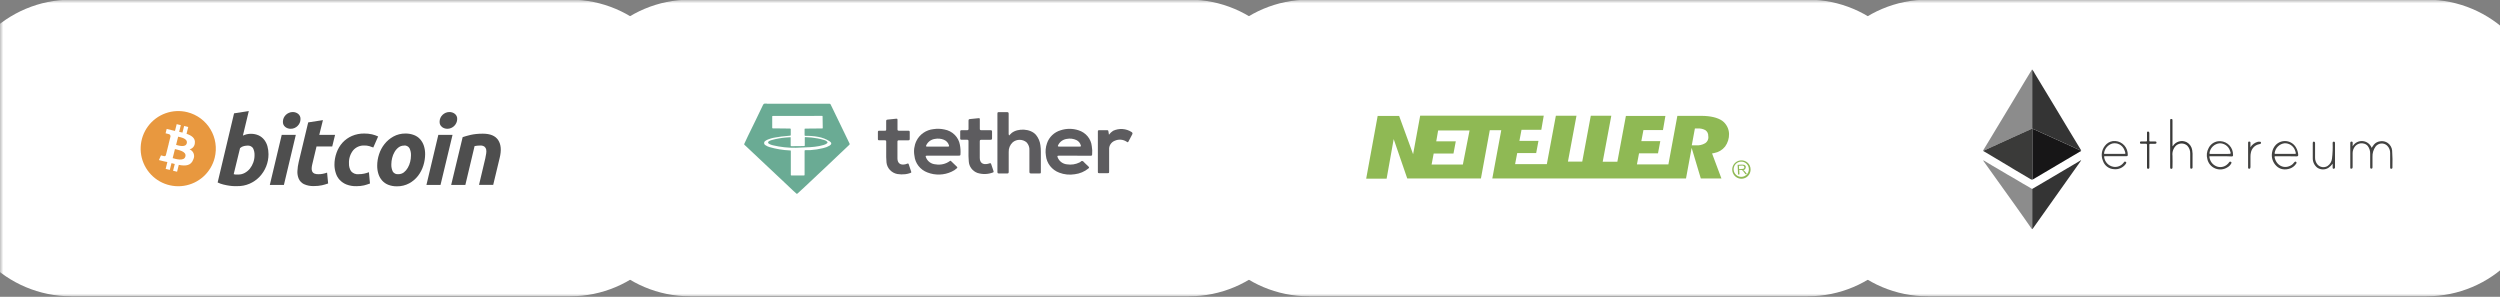
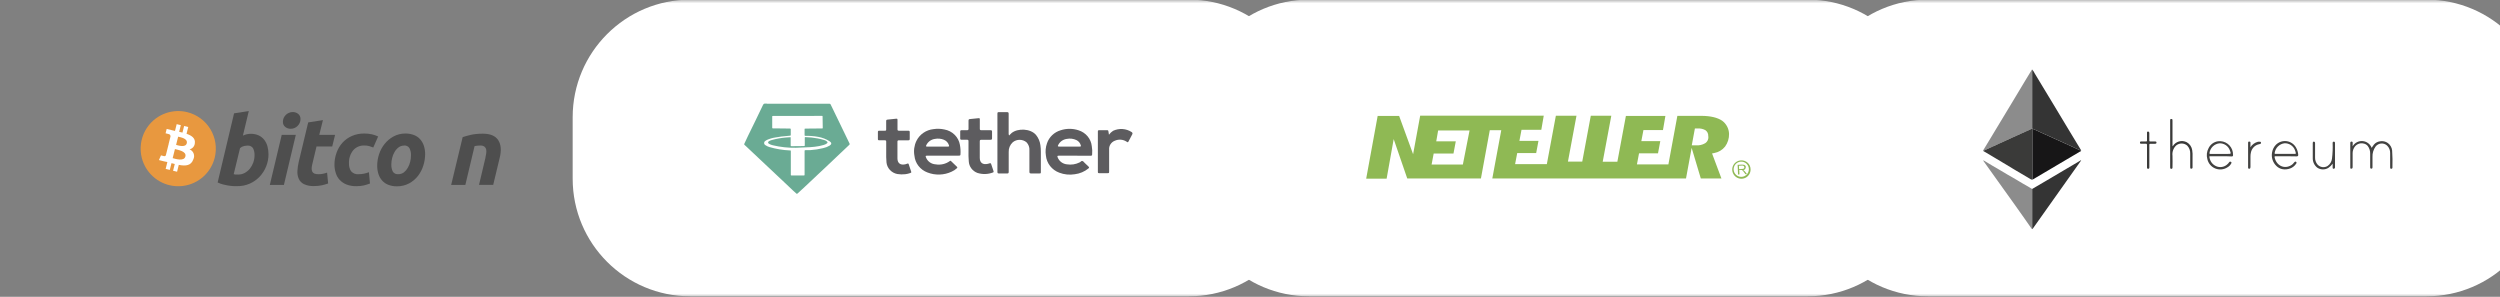
<svg xmlns="http://www.w3.org/2000/svg" width="379" height="45" viewBox="0 0 379 45" fill="none">
  <rect x="0" y="0" width="379" height="45" fill="#808080" stroke="none" />
  <g clip-path="url(#clip0_8281_16695)">
    <mask id="mask0_8281_16695" style="mask-type:luminance" maskUnits="userSpaceOnUse" x="0" y="0" width="473" height="45">
      <path d="M473 0H0V45H473V0Z" fill="white" />
    </mask>
    <g mask="url(#mask0_8281_16695)">
      <path d="M367.849 -0.055H292.275C282.429 -0.055 274.447 7.927 274.447 17.773V27.091C274.447 36.937 282.429 44.919 292.275 44.919H367.849C377.695 44.919 385.676 36.937 385.676 27.091V17.773C385.676 7.927 377.695 -0.055 367.849 -0.055Z" fill="white" />
      <path d="M300.684 22.9C300.617 22.9 300.609 22.863 300.646 22.8C301.291 21.765 301.903 20.706 302.539 19.668C303.431 18.177 304.335 16.695 305.232 15.208C305.851 14.182 306.463 13.152 307.082 12.126C307.384 11.628 307.685 11.13 307.991 10.635C308.012 10.602 308.02 10.547 308.075 10.539C308.075 10.594 308.075 10.652 308.075 10.707V19.333C308.075 19.387 308.075 19.446 308.075 19.5L305.001 20.89L300.814 22.804C300.755 22.825 300.688 22.825 300.684 22.9Z" fill="#8C8C8C" />
      <path d="M308.08 19.496C308.08 19.441 308.08 19.383 308.08 19.328V10.707C308.08 10.652 308.08 10.594 308.08 10.539C308.23 10.72 308.357 10.918 308.461 11.13L311.413 16.012L313.549 19.563L315.437 22.683C315.464 22.732 315.487 22.782 315.509 22.833C315.294 22.77 315.088 22.683 314.893 22.574C314.085 22.213 313.285 21.841 312.477 21.472C311.388 20.978 310.299 20.48 309.206 19.99C308.838 19.827 308.482 19.642 308.101 19.504L308.08 19.496Z" fill="#343434" />
      <path d="M300.686 22.904C300.686 22.829 300.757 22.825 300.803 22.804L304.99 20.89L308.064 19.5C308.064 19.5 308.064 19.546 308.064 19.567V27.251C307.874 27.195 307.697 27.104 307.54 26.983C306.879 26.598 306.217 26.204 305.56 25.814L303.533 24.596L301.741 23.524C301.385 23.331 301.046 23.105 300.686 22.904Z" fill="#3A3A39" />
      <path d="M308.093 27.246V19.575C308.093 19.575 308.093 19.529 308.093 19.508C308.474 19.646 308.83 19.83 309.198 19.994C310.291 20.483 311.38 20.982 312.469 21.476L314.885 22.577C315.08 22.686 315.286 22.773 315.5 22.837C315.5 22.946 315.375 22.95 315.308 22.992C314.106 23.708 312.9 24.415 311.694 25.127L308.151 27.221C308.133 27.233 308.114 27.241 308.093 27.246Z" fill="#171617" />
      <path d="M308.121 34.73C308.045 34.73 308.045 34.73 308.004 34.688L306.906 33.113L305.424 31.02L303.184 27.892L300.96 24.78C300.856 24.63 300.747 24.483 300.634 24.328C300.785 24.328 300.877 24.416 300.981 24.475C301.35 24.684 301.706 24.914 302.07 25.132C302.434 25.35 302.908 25.605 303.326 25.865C303.649 26.07 303.984 26.25 304.31 26.451C304.729 26.706 305.148 26.92 305.567 27.175C305.889 27.381 306.224 27.561 306.551 27.762C306.969 28.017 307.388 28.239 307.807 28.486C307.901 28.561 308.007 28.619 308.121 28.658C308.121 28.658 308.121 28.691 308.121 28.708V34.604C308.087 34.65 308.071 34.7 308.121 34.73Z" fill="#8C8C8C" />
      <path d="M308.122 34.728C308.072 34.699 308.089 34.649 308.089 34.607V28.69C308.089 28.69 308.089 28.657 308.089 28.64L309.839 27.614L312.804 25.864L315.094 24.515L315.471 24.289L315.504 24.318C313.042 27.788 310.582 31.258 308.122 34.728Z" fill="#343434" />
      <path d="M356.655 22.188C356.806 21.925 357.029 21.71 357.297 21.568C357.566 21.427 357.869 21.364 358.171 21.388C358.474 21.411 358.763 21.52 359.007 21.702C359.25 21.884 359.436 22.131 359.544 22.415C359.666 22.255 359.754 22.075 359.884 21.925C360.111 21.654 360.43 21.477 360.78 21.426C360.99 21.383 361.208 21.383 361.418 21.428C361.629 21.473 361.828 21.561 362.002 21.686C362.181 21.819 362.331 21.987 362.442 22.18C362.553 22.373 362.623 22.587 362.647 22.808C362.707 23.668 362.722 24.53 362.693 25.392C362.697 25.418 362.694 25.445 362.685 25.471C362.677 25.496 362.662 25.519 362.643 25.538C362.624 25.557 362.601 25.572 362.576 25.581C362.55 25.589 362.523 25.592 362.496 25.588C362.367 25.588 362.346 25.496 362.346 25.392C362.346 24.676 362.346 23.955 362.346 23.239C362.357 23.02 362.32 22.801 362.239 22.597C362.157 22.393 362.032 22.209 361.873 22.059C361.753 21.95 361.613 21.868 361.46 21.816C361.308 21.764 361.146 21.743 360.985 21.756C360.825 21.768 360.668 21.814 360.525 21.889C360.383 21.964 360.257 22.067 360.156 22.193C359.814 22.657 359.643 23.225 359.67 23.8V25.333C359.67 25.429 359.67 25.517 359.561 25.559C359.452 25.601 359.318 25.559 359.318 25.371V23.352C359.345 22.911 359.213 22.474 358.946 22.121C358.791 21.935 358.576 21.809 358.338 21.765C358.097 21.703 357.843 21.712 357.607 21.791C357.371 21.87 357.163 22.015 357.007 22.209C356.783 22.495 356.661 22.847 356.659 23.21C356.659 23.905 356.659 24.605 356.659 25.304C356.659 25.492 356.596 25.572 356.462 25.576C356.328 25.58 356.312 25.543 356.303 25.446C356.301 25.413 356.301 25.379 356.303 25.346C356.303 24.123 356.303 22.9 356.303 21.677C356.303 21.506 356.408 21.439 356.546 21.472C356.684 21.506 356.668 21.594 356.668 21.686C356.668 21.778 356.655 21.992 356.655 22.188Z" fill="#424241" />
-       <path d="M320.725 23.683C320.185 23.683 319.649 23.683 319.109 23.683C318.991 23.683 318.97 23.709 318.991 23.822C319.037 24.178 319.194 24.511 319.44 24.772C319.686 25.034 320.008 25.211 320.361 25.279C320.655 25.336 320.96 25.308 321.239 25.199C321.518 25.09 321.761 24.905 321.939 24.663C322.019 24.563 322.082 24.429 322.245 24.521C322.408 24.613 322.358 24.705 322.245 24.877C322.043 25.149 321.773 25.363 321.462 25.498C321.151 25.634 320.81 25.685 320.474 25.647C320.097 25.63 319.734 25.497 319.434 25.268C319.135 25.038 318.913 24.722 318.799 24.362C318.641 23.992 318.586 23.587 318.641 23.188C318.695 22.79 318.857 22.414 319.109 22.101C319.251 21.909 319.431 21.747 319.636 21.625C319.842 21.503 320.069 21.423 320.306 21.389C320.828 21.328 321.354 21.472 321.771 21.792C322.189 22.112 322.465 22.581 322.542 23.101C322.56 23.216 322.57 23.332 322.572 23.449C322.572 23.642 322.534 23.679 322.333 23.679L320.725 23.683ZM320.587 23.328C321.081 23.328 321.575 23.328 322.065 23.328C322.207 23.328 322.224 23.281 322.195 23.16C322.157 22.996 322.102 22.836 322.031 22.683C321.889 22.341 321.63 22.06 321.3 21.891C320.971 21.722 320.592 21.674 320.231 21.757C319.901 21.854 319.606 22.045 319.383 22.307C319.16 22.569 319.018 22.89 318.975 23.231C318.975 23.353 319.037 23.323 319.096 23.323L320.587 23.328Z" fill="#424241" />
      <path d="M336.681 23.688C336.149 23.688 335.613 23.688 335.081 23.688C334.956 23.688 334.926 23.688 334.956 23.838C334.993 24.134 335.106 24.416 335.286 24.655C335.465 24.893 335.703 25.081 335.977 25.199C336.237 25.312 336.523 25.352 336.804 25.315C337.085 25.278 337.351 25.166 337.573 24.99C337.724 24.872 337.855 24.73 337.962 24.571C337.975 24.553 337.991 24.538 338.01 24.526C338.029 24.515 338.05 24.507 338.072 24.503C338.093 24.5 338.116 24.501 338.137 24.506C338.159 24.511 338.179 24.52 338.197 24.533C338.218 24.541 338.237 24.553 338.253 24.57C338.269 24.586 338.28 24.605 338.287 24.627C338.294 24.648 338.296 24.671 338.293 24.693C338.289 24.716 338.281 24.737 338.268 24.755C338.138 25.017 337.931 25.232 337.673 25.371C337.402 25.546 337.091 25.653 336.769 25.682C336.447 25.711 336.123 25.662 335.824 25.538C335.526 25.415 335.261 25.221 335.054 24.973C334.846 24.725 334.702 24.43 334.633 24.115C334.477 23.552 334.547 22.951 334.83 22.44C334.967 22.166 335.169 21.929 335.417 21.75C335.666 21.572 335.955 21.456 336.258 21.414C336.775 21.349 337.298 21.488 337.715 21.8C338.133 22.113 338.413 22.574 338.498 23.089C338.519 23.227 338.53 23.367 338.532 23.508C338.532 23.675 338.46 23.721 338.31 23.717C337.77 23.683 337.225 23.688 336.681 23.688ZM336.555 23.332H337.715C338.243 23.332 338.247 23.332 338.054 22.817C337.942 22.488 337.726 22.204 337.439 22.008C337.153 21.812 336.81 21.714 336.463 21.728C336.085 21.768 335.732 21.934 335.459 22.199C335.187 22.464 335.011 22.813 334.96 23.189C334.96 23.306 334.96 23.336 335.077 23.332H336.555Z" fill="#424241" />
      <path d="M346.574 23.686C346.047 23.686 345.519 23.686 344.991 23.686C344.849 23.686 344.803 23.715 344.832 23.858C345.084 25.089 346.298 25.721 347.387 25.022C347.536 24.928 347.665 24.804 347.763 24.658C347.794 24.619 347.829 24.584 347.868 24.553C347.883 24.536 347.901 24.522 347.922 24.513C347.943 24.504 347.965 24.499 347.987 24.499C348.01 24.499 348.032 24.504 348.053 24.513C348.074 24.522 348.092 24.536 348.107 24.553C348.138 24.586 348.155 24.629 348.155 24.674C348.155 24.72 348.138 24.763 348.107 24.796C347.891 25.142 347.565 25.404 347.181 25.541C346.802 25.684 346.39 25.719 345.992 25.642C345.661 25.573 345.357 25.41 345.117 25.173C344.836 24.91 344.628 24.579 344.511 24.213C344.394 23.846 344.374 23.456 344.451 23.079C344.525 22.661 344.72 22.273 345.012 21.965C345.223 21.749 345.481 21.586 345.766 21.488C346.052 21.39 346.356 21.36 346.655 21.401C346.953 21.441 347.238 21.551 347.487 21.722C347.736 21.893 347.941 22.119 348.086 22.384C348.265 22.702 348.375 23.055 348.408 23.418C348.433 23.636 348.362 23.707 348.132 23.707L346.574 23.686ZM346.419 23.33C346.913 23.33 347.408 23.33 347.897 23.33C348.036 23.33 348.061 23.288 348.036 23.167C348.005 23.013 347.959 22.863 347.897 22.719C347.771 22.415 347.555 22.157 347.278 21.978C347.001 21.799 346.677 21.709 346.348 21.718C345.968 21.761 345.612 21.93 345.339 22.198C345.065 22.465 344.888 22.817 344.836 23.196C344.836 23.305 344.836 23.33 344.958 23.326L346.419 23.33Z" fill="#424241" />
      <path d="M329.382 22.183C329.591 21.824 329.93 21.56 330.328 21.445C330.727 21.33 331.155 21.374 331.522 21.567C331.74 21.692 331.927 21.864 332.069 22.072C332.21 22.279 332.303 22.516 332.339 22.765C332.391 23.103 332.408 23.445 332.389 23.787C332.389 24.277 332.389 24.762 332.389 25.252V25.386C332.39 25.413 332.386 25.44 332.376 25.465C332.365 25.491 332.35 25.513 332.33 25.531C332.309 25.549 332.286 25.562 332.26 25.57C332.234 25.578 332.206 25.579 332.179 25.575C332.054 25.575 332.037 25.479 332.037 25.378C332.037 24.674 332.037 23.975 332.037 23.284C332.047 23.059 332.011 22.835 331.931 22.625C331.851 22.414 331.729 22.223 331.572 22.061C331.338 21.864 331.041 21.756 330.735 21.756C330.428 21.756 330.132 21.864 329.897 22.061C329.691 22.259 329.535 22.502 329.439 22.771C329.344 23.04 329.313 23.328 329.349 23.611C329.378 24.201 329.349 24.788 329.349 25.378C329.349 25.504 329.311 25.6 329.16 25.596C329.01 25.591 328.997 25.491 328.997 25.378V18.259C328.997 18.067 329.056 18.004 329.215 18.042C329.374 18.079 329.349 18.172 329.349 18.276V21.994C329.344 22.059 329.355 22.124 329.382 22.183Z" fill="#3A3A39" />
      <path d="M353.628 24.815C353.446 25.066 353.223 25.284 352.967 25.46C352.712 25.613 352.419 25.69 352.123 25.682C351.826 25.674 351.537 25.581 351.292 25.414C351.077 25.244 350.904 25.028 350.787 24.781C350.669 24.534 350.61 24.264 350.613 23.99C350.613 23.22 350.613 22.453 350.613 21.683C350.613 21.57 350.639 21.473 350.768 21.473C350.898 21.473 350.965 21.553 350.965 21.695C350.965 22.424 350.965 23.153 350.965 23.886C350.956 24.255 351.076 24.616 351.304 24.907C351.491 25.134 351.755 25.285 352.045 25.33C352.336 25.375 352.633 25.311 352.879 25.15C353.057 25.025 353.207 24.864 353.319 24.677C353.431 24.49 353.502 24.282 353.528 24.066C353.626 23.281 353.66 22.49 353.628 21.7C353.628 21.624 353.628 21.549 353.708 21.499C353.738 21.479 353.773 21.469 353.808 21.469C353.844 21.469 353.879 21.479 353.909 21.499C353.993 21.553 353.988 21.649 353.988 21.741V25.364C353.992 25.411 353.979 25.458 353.951 25.497C353.924 25.536 353.884 25.565 353.838 25.577C353.813 25.588 353.787 25.591 353.761 25.588C353.735 25.585 353.71 25.576 353.689 25.56C353.667 25.544 353.651 25.523 353.64 25.499C353.63 25.475 353.625 25.448 353.628 25.422C353.628 25.23 353.628 25.02 353.628 24.815Z" fill="#424241" />
      <path d="M325.485 23.647C325.485 23.099 325.485 22.546 325.485 21.997C325.485 21.817 325.435 21.784 325.271 21.792C325.108 21.8 324.823 21.792 324.597 21.792C324.492 21.792 324.425 21.754 324.421 21.641C324.417 21.528 324.455 21.445 324.585 21.445C324.836 21.445 325.087 21.445 325.342 21.445C325.451 21.445 325.489 21.415 325.485 21.302C325.485 20.938 325.485 20.573 325.485 20.209C325.485 20.1 325.439 19.941 325.64 19.945C325.774 19.945 325.837 20.029 325.837 20.218C325.837 20.569 325.837 20.925 325.837 21.277C325.837 21.403 325.837 21.453 326 21.445C326.222 21.445 326.448 21.445 326.674 21.445C326.9 21.445 326.925 21.499 326.921 21.641C326.917 21.784 326.795 21.8 326.682 21.8C326.456 21.8 326.234 21.8 326.008 21.8C325.862 21.8 325.841 21.846 325.841 21.976C325.841 23.073 325.841 24.175 325.841 25.272V25.389C325.841 25.511 325.774 25.598 325.648 25.594C325.522 25.59 325.485 25.494 325.485 25.381C325.485 24.803 325.485 24.225 325.485 23.647Z" fill="#3A3A39" />
      <path d="M341.159 22.329C341.417 21.914 341.824 21.614 342.298 21.492C342.413 21.475 342.53 21.475 342.645 21.492C342.733 21.492 342.767 21.572 342.775 21.643C342.78 21.682 342.771 21.722 342.748 21.754C342.726 21.787 342.692 21.81 342.654 21.819C342.524 21.86 342.386 21.877 342.26 21.923C342.005 22.017 341.777 22.175 341.599 22.38C341.421 22.586 341.299 22.834 341.242 23.1C341.191 23.305 341.168 23.517 341.171 23.728V25.311C341.176 25.372 341.166 25.434 341.142 25.491C341.123 25.526 341.093 25.554 341.057 25.57C341.021 25.587 340.98 25.592 340.941 25.583C340.861 25.583 340.824 25.512 340.811 25.437C340.809 25.403 340.809 25.369 340.811 25.336V21.697C340.811 21.5 340.853 21.45 341.004 21.463C341.154 21.475 341.171 21.555 341.171 21.668C341.159 21.873 341.159 22.078 341.159 22.329Z" fill="#424241" />
      <path d="M180.219 -0.055H104.645C94.799 -0.055 86.817 7.927 86.817 17.773V27.091C86.817 36.937 94.799 44.919 104.645 44.919H180.219C190.065 44.919 198.046 36.937 198.046 27.091V17.773C198.046 7.927 190.065 -0.055 180.219 -0.055Z" fill="white" />
      <path d="M152.978 20.539C153.101 20.407 153.23 20.282 153.365 20.163C154.296 19.413 156.224 19.469 157.063 20.46C157.425 20.907 157.653 21.441 157.724 22.006C157.774 22.345 157.797 22.688 157.793 23.03C157.793 24.028 157.793 25.026 157.793 26.032C157.793 26.295 157.793 26.295 157.515 26.295C157.129 26.295 156.715 26.295 156.313 26.295C156.108 26.295 156.058 26.224 156.058 26.04C156.058 24.951 156.058 23.867 156.058 22.779C156.074 22.559 156.043 22.338 155.967 22.13C155.891 21.922 155.772 21.732 155.618 21.57C155.327 21.329 154.957 21.197 154.574 21.197C154.192 21.197 153.822 21.329 153.531 21.57C153.326 21.759 153.165 21.989 153.06 22.243C152.955 22.498 152.907 22.771 152.92 23.045C152.92 24.046 152.92 25.047 152.92 26.047C152.92 26.239 152.866 26.306 152.665 26.299C152.279 26.299 151.865 26.299 151.463 26.299C151.255 26.299 151.204 26.227 151.208 26.043C151.208 25.668 151.208 25.293 151.208 24.899V17.33C151.208 17 151.208 17 151.541 17C151.873 17 152.29 17 152.661 17C152.847 17 152.912 17.053 152.912 17.24C152.912 18.268 152.912 19.3 152.912 20.328C152.947 20.392 152.924 20.463 152.978 20.539Z" fill="#5D5C5F" />
      <path d="M162.898 23.602H160.536C160.289 23.602 160.258 23.643 160.347 23.872C160.459 24.156 160.65 24.405 160.899 24.589C161.148 24.773 161.446 24.886 161.758 24.915C162.403 25.017 163.064 24.917 163.647 24.63L163.698 24.604C163.833 24.551 163.926 24.36 164.084 24.405C164.243 24.45 164.316 24.581 164.424 24.683C164.625 24.874 164.811 25.058 165.027 25.261C165.151 25.373 165.116 25.441 165.008 25.535C164.418 26.019 163.695 26.325 162.929 26.416C162.142 26.545 161.333 26.464 160.591 26.18C160.035 25.975 159.55 25.622 159.19 25.163C158.831 24.703 158.612 24.154 158.558 23.579C158.457 22.962 158.512 22.329 158.72 21.737C158.874 21.268 159.143 20.841 159.504 20.495C159.865 20.149 160.306 19.892 160.792 19.748C161.669 19.459 162.62 19.459 163.497 19.748C164.038 19.915 164.518 20.232 164.877 20.66C165.235 21.088 165.457 21.608 165.514 22.157C165.588 22.571 165.606 22.992 165.568 23.411C165.568 23.583 165.475 23.617 165.317 23.613C164.498 23.602 163.698 23.602 162.898 23.602ZM162.125 22.221C162.65 22.221 163.172 22.221 163.698 22.221C163.856 22.221 163.895 22.172 163.848 22.03C163.803 21.86 163.721 21.702 163.607 21.565C163.494 21.429 163.352 21.317 163.191 21.238C162.735 21.02 162.217 20.957 161.719 21.058C161.449 21.096 161.192 21.197 160.97 21.351C160.748 21.506 160.567 21.71 160.444 21.947C160.32 22.18 160.343 22.221 160.61 22.221H162.125Z" fill="#5D5C5F" />
      <path d="M142.929 23.602H140.548C140.316 23.602 140.293 23.628 140.37 23.842C140.48 24.142 140.678 24.403 140.94 24.594C141.202 24.785 141.516 24.897 141.843 24.915C142.218 24.979 142.604 24.968 142.975 24.881C143.346 24.795 143.694 24.635 143.999 24.412C144.01 24.4 144.023 24.391 144.037 24.384C144.052 24.378 144.068 24.374 144.084 24.374C144.1 24.374 144.116 24.378 144.131 24.384C144.146 24.391 144.159 24.4 144.169 24.412C144.471 24.705 144.772 24.998 145.077 25.287C145.166 25.369 145.128 25.429 145.077 25.493C144.837 25.719 144.557 25.902 144.25 26.033C143.684 26.297 143.067 26.443 142.438 26.462C141.81 26.482 141.185 26.374 140.602 26.146C140.062 25.945 139.591 25.602 139.242 25.154C138.892 24.706 138.68 24.172 138.628 23.613C138.486 22.85 138.591 22.064 138.929 21.362C139.167 20.873 139.53 20.451 139.985 20.139C140.439 19.826 140.968 19.632 141.522 19.575C142.068 19.491 142.625 19.509 143.164 19.628C143.756 19.733 144.3 20.013 144.722 20.43C145.143 20.846 145.423 21.378 145.522 21.954C145.612 22.436 145.64 22.926 145.607 23.414C145.607 23.579 145.506 23.594 145.375 23.594L142.929 23.602ZM142.117 22.221H143.69C143.895 22.221 143.918 22.187 143.852 21.996C143.794 21.813 143.695 21.644 143.561 21.503C143.427 21.363 143.263 21.253 143.079 21.181C142.653 21.011 142.183 20.968 141.731 21.058C141.444 21.098 141.173 21.209 140.943 21.379C140.713 21.55 140.532 21.775 140.417 22.033C140.351 22.18 140.382 22.225 140.544 22.221H142.117Z" fill="#5D5C5F" />
      <path d="M134.349 23.005C134.349 22.431 134.349 21.954 134.349 21.478C134.349 21.32 134.295 21.264 134.132 21.268C133.85 21.268 133.568 21.268 133.286 21.268C133.143 21.268 133.085 21.215 133.089 21.076C133.089 20.72 133.089 20.363 133.089 20.011C133.089 19.857 133.155 19.812 133.302 19.816C133.53 19.816 133.761 19.816 133.989 19.816C134.376 19.816 134.345 19.842 134.345 19.482C134.345 19.121 134.345 18.731 134.345 18.356C134.345 18.206 134.395 18.146 134.558 18.131C134.983 18.097 135.404 18.056 135.825 17.999C135.999 17.977 136.065 17.999 136.061 18.191C136.061 18.66 136.061 19.133 136.061 19.602C136.061 19.774 136.123 19.819 136.289 19.816C136.753 19.816 137.22 19.816 137.684 19.816C137.85 19.816 137.92 19.861 137.916 20.033C137.916 20.375 137.916 20.72 137.916 21.061C137.916 21.223 137.854 21.275 137.696 21.271C137.224 21.271 136.753 21.271 136.277 21.271C136.103 21.271 136.049 21.331 136.053 21.493C136.053 22.333 136.053 23.17 136.053 24.011C136.053 24.742 136.505 25.076 137.243 24.908C137.359 24.881 137.471 24.845 137.58 24.799C137.676 24.758 137.723 24.799 137.753 24.874C137.881 25.249 138.009 25.647 138.14 26.033C138.182 26.157 138.109 26.191 138.016 26.225C137.767 26.315 137.507 26.377 137.243 26.409C136.84 26.458 136.431 26.449 136.03 26.382C135.599 26.298 135.207 26.082 134.912 25.765C134.616 25.448 134.434 25.047 134.391 24.622C134.349 24.084 134.335 23.545 134.349 23.005Z" fill="#5D5C5F" />
      <path d="M146.824 22.86C146.824 22.308 146.824 21.851 146.824 21.396C146.824 21.239 146.766 21.183 146.608 21.186C146.334 21.186 146.055 21.186 145.781 21.186C145.63 21.186 145.565 21.134 145.568 20.984C145.568 20.636 145.568 20.287 145.568 19.937C145.568 19.787 145.638 19.734 145.785 19.738C146.059 19.738 146.338 19.738 146.612 19.738C146.778 19.738 146.828 19.678 146.828 19.524C146.828 19.111 146.828 18.698 146.828 18.286C146.828 18.128 146.882 18.061 147.052 18.049C147.481 18.015 147.914 17.97 148.343 17.918C148.498 17.899 148.544 17.948 148.54 18.087C148.54 18.563 148.54 19.04 148.54 19.516C148.54 19.681 148.591 19.742 148.764 19.738C149.228 19.738 149.696 19.738 150.16 19.738C150.337 19.738 150.403 19.798 150.395 19.971C150.395 20.301 150.395 20.631 150.395 20.961C150.395 21.141 150.326 21.19 150.152 21.19C149.7 21.19 149.247 21.19 148.795 21.19C148.606 21.19 148.529 21.235 148.533 21.434C148.533 22.267 148.533 23.1 148.533 23.929C148.533 24.68 148.992 25.014 149.765 24.834L149.897 24.796C150.202 24.699 150.202 24.699 150.302 24.991C150.403 25.284 150.507 25.622 150.616 25.933C150.646 26.027 150.658 26.106 150.534 26.147C149.777 26.437 148.938 26.459 148.165 26.211C147.799 26.073 147.482 25.835 147.252 25.526C147.022 25.217 146.888 24.85 146.867 24.47C146.823 23.934 146.809 23.397 146.824 22.86Z" fill="#5D5C5F" />
      <path d="M168.117 20.423C168.287 20.19 168.501 19.989 168.747 19.83C169.19 19.622 169.681 19.529 170.173 19.561C170.664 19.593 171.138 19.75 171.548 20.014C171.581 20.032 171.61 20.055 171.633 20.084C171.656 20.113 171.672 20.147 171.681 20.182C171.689 20.218 171.69 20.255 171.682 20.291C171.675 20.326 171.659 20.36 171.637 20.39C171.452 20.712 171.289 21.046 171.119 21.373C170.996 21.613 170.992 21.613 170.772 21.466C170.52 21.302 170.229 21.203 169.927 21.177C169.625 21.151 169.321 21.201 169.044 21.32C168.764 21.42 168.524 21.606 168.362 21.85C168.199 22.093 168.123 22.382 168.144 22.671C168.144 23.763 168.144 24.855 168.144 25.947C168.144 26.255 168.144 26.255 167.835 26.255H166.752C166.436 26.255 166.436 26.255 166.436 25.958V21.121C166.436 20.746 166.436 20.333 166.436 19.939C166.436 19.793 166.482 19.733 166.64 19.737C167.027 19.737 167.44 19.737 167.838 19.737C167.958 19.737 168.016 19.778 168.032 19.898C168.047 20.018 168.082 20.206 168.117 20.423Z" fill="#5D5C5F" />
      <path d="M116.257 15.728H125.102C125.323 15.728 125.547 15.728 125.767 15.728C125.86 15.728 125.895 15.781 125.929 15.845L126.382 16.779L127.236 18.543C127.753 19.608 128.267 20.678 128.781 21.74C128.805 21.775 128.814 21.818 128.807 21.859C128.8 21.901 128.777 21.939 128.743 21.965L127.525 23.12L127.429 23.207L125.531 25.008L124.09 26.363C123.394 27.015 122.703 27.672 122.007 28.321C121.644 28.659 121.284 29.008 120.909 29.334C120.84 29.395 120.794 29.406 120.72 29.334C120.566 29.184 120.399 29.049 120.241 28.903C119.773 28.46 119.317 28.025 118.854 27.59L116.755 25.616L115.275 24.224L113.092 22.167L112.867 21.965C112.842 21.945 112.824 21.917 112.818 21.886C112.813 21.855 112.819 21.823 112.837 21.796C113.01 21.394 113.223 21.004 113.393 20.61C114.166 19.053 114.912 17.496 115.661 15.934C115.747 15.758 115.839 15.679 116.048 15.709C116.124 15.715 116.2 15.715 116.276 15.709C116.272 15.711 116.268 15.714 116.264 15.717C116.261 15.72 116.258 15.724 116.257 15.728ZM120.886 17.578H117.2C117.103 17.578 117.068 17.578 117.068 17.698C117.068 17.818 117.068 17.897 117.068 17.995C117.068 18.194 117.068 18.37 117.068 18.587C117.068 18.85 117.068 19.109 117.068 19.372C117.068 19.436 117.099 19.458 117.161 19.462C117.223 19.466 117.37 19.462 117.478 19.462L119.777 19.488H119.773C119.847 19.488 119.878 19.522 119.878 19.589V20.468C119.878 20.531 119.854 20.565 119.785 20.569C119.65 20.569 119.518 20.595 119.398 20.606C118.772 20.649 118.149 20.728 117.532 20.843C117.091 20.909 116.662 21.035 116.257 21.218C116.182 21.254 116.112 21.298 116.048 21.349C115.986 21.381 115.933 21.429 115.897 21.487C115.861 21.546 115.841 21.613 115.841 21.681C115.841 21.75 115.861 21.817 115.897 21.875C115.933 21.934 115.986 21.982 116.048 22.014C116.229 22.139 116.43 22.234 116.643 22.295C117.648 22.587 118.687 22.758 119.735 22.805C119.889 22.805 119.889 22.805 119.889 22.963V23.852C119.889 24.738 119.889 25.623 119.889 26.509C119.889 26.573 119.916 26.599 119.978 26.599C120.167 26.599 120.365 26.599 120.546 26.599H121.791C121.976 26.599 121.976 26.599 121.976 26.423C121.976 25.263 121.976 24.1 121.976 22.94C121.976 22.783 121.976 22.779 122.135 22.764L122.865 22.756C123.517 22.715 124.164 22.614 124.797 22.456C125.138 22.383 125.464 22.256 125.763 22.081C126.107 21.863 126.103 21.631 125.763 21.413C125.235 21.08 124.644 20.853 124.024 20.745C123.395 20.631 122.755 20.582 122.115 20.599C122.011 20.599 121.976 20.569 121.976 20.464C121.976 20.19 121.976 19.912 121.976 19.638C121.976 19.499 121.976 19.496 122.123 19.496L124.577 19.473C124.728 19.473 124.731 19.473 124.728 19.323L124.704 17.724C124.704 17.567 124.704 17.567 124.542 17.567L120.886 17.578Z" fill="#6AAB94" />
      <path d="M120.656 22.403C119.484 22.423 118.315 22.297 117.178 22.027C116.967 21.984 116.766 21.907 116.582 21.799C116.389 21.678 116.389 21.517 116.582 21.401C116.72 21.322 116.868 21.263 117.023 21.224C117.708 21.034 118.411 20.908 119.121 20.849C119.318 20.849 119.508 20.819 119.72 20.808C119.933 20.797 119.867 20.808 119.867 20.947V22.027C119.867 22.159 119.867 22.163 120.01 22.163L121.884 22.144C121.985 22.144 122.008 22.102 122.004 22.016C122.004 21.641 122.004 21.296 122.004 20.936C122.004 20.785 122.004 20.782 122.167 20.793C122.456 20.816 122.746 20.816 123.036 20.849C123.68 20.914 124.315 21.04 124.934 21.224C125.096 21.267 125.245 21.345 125.37 21.453C125.478 21.555 125.478 21.634 125.37 21.731C125.219 21.848 125.044 21.932 124.856 21.979C124.416 22.112 123.963 22.202 123.504 22.249C123.053 22.301 122.601 22.331 122.147 22.339C121.544 22.38 120.965 22.403 120.656 22.403Z" fill="#6AAB94" />
      <path d="M274.033 -0.055H198.458C188.612 -0.055 180.631 7.927 180.631 17.773V27.091C180.631 36.937 188.612 44.919 198.458 44.919H274.033C283.878 44.919 291.86 36.937 291.86 27.091V17.773C291.86 7.927 283.878 -0.055 274.033 -0.055Z" fill="white" />
      <path d="M261.084 18.305C260.388 17.831 259.315 17.564 257.923 17.564H254.288L252.93 24.919H248.159L248.478 23.246H251.353L251.701 21.395H248.826L249.144 19.722H252.105L252.475 17.572H246.486L245.191 24.523H242.97L244.273 17.546H241.164L239.869 24.497H237.7L238.995 17.546H235.868L234.502 24.878H229.69L230.009 23.205H232.885L233.232 21.355H230.342L230.66 19.682H233.662L234.032 17.531H215.3L214.227 23.379L212.11 17.579H208.853L207.113 27.091H210.211L211.284 21.084L213.339 27.058H224.509L225.852 19.737H227.592L226.234 27.058H255.599L256.454 22.413L257.842 27.058H260.969L259.548 23.264L259.866 23.201C260.519 23.088 261.108 22.739 261.521 22.221C261.929 21.662 262.142 20.984 262.124 20.292C262.112 19.904 262.013 19.523 261.833 19.179C261.652 18.834 261.396 18.536 261.084 18.305ZM221.77 24.945H217.029L217.347 23.272H220.349L220.697 21.421H217.736L218.021 19.778H222.784L221.77 24.945ZM258.493 21.717C258.074 21.963 257.589 22.074 257.105 22.035H256.472L256.946 19.474H257.39C257.785 19.454 258.177 19.541 258.526 19.726C258.671 19.822 258.788 19.954 258.866 20.109C258.943 20.265 258.98 20.437 258.97 20.611C259.012 20.822 258.988 21.04 258.903 21.238C258.818 21.435 258.675 21.602 258.493 21.717Z" fill="#8FB954" />
      <path d="M263.487 26.468L263.424 24.987L264.09 24.954C264.197 24.95 264.304 24.961 264.408 24.987C264.478 25.018 264.541 25.061 264.597 25.113C264.647 25.176 264.669 25.256 264.66 25.335C264.657 25.438 264.624 25.537 264.564 25.62C264.528 25.671 264.481 25.712 264.425 25.74C264.369 25.768 264.308 25.782 264.245 25.779C264.308 25.812 264.342 25.812 264.371 25.842L264.56 26.031L264.845 26.401H264.593L264.371 26.083C264.327 26.013 264.273 25.95 264.212 25.894L264.116 25.798C264.104 25.785 264.088 25.776 264.072 25.77C264.055 25.764 264.037 25.762 264.02 25.764H263.672L263.705 26.431L263.487 26.468ZM263.646 25.642L264.09 25.609C264.166 25.614 264.241 25.603 264.312 25.576C264.375 25.542 264.408 25.513 264.408 25.479C264.434 25.443 264.446 25.398 264.442 25.354C264.439 25.317 264.429 25.282 264.413 25.25C264.396 25.217 264.373 25.188 264.345 25.165C264.273 25.111 264.183 25.089 264.094 25.102L263.62 25.135L263.646 25.642Z" fill="#8FB954" />
      <path d="M263.932 24.315C263.657 24.328 263.392 24.422 263.17 24.585C262.949 24.749 262.781 24.974 262.687 25.233C262.594 25.492 262.579 25.773 262.645 26.04C262.712 26.307 262.855 26.549 263.059 26.734C263.262 26.92 263.516 27.041 263.789 27.082C264.061 27.123 264.339 27.082 264.588 26.965C264.837 26.848 265.046 26.66 265.188 26.424C265.33 26.188 265.399 25.915 265.386 25.64C265.381 25.457 265.339 25.276 265.263 25.109C265.186 24.942 265.077 24.792 264.941 24.669C264.805 24.545 264.646 24.45 264.472 24.389C264.299 24.328 264.115 24.303 263.932 24.315ZM262.821 25.737C262.8 25.431 262.901 25.129 263.103 24.898C263.304 24.667 263.589 24.525 263.895 24.504C264.2 24.483 264.502 24.584 264.733 24.786C264.964 24.987 265.106 25.272 265.127 25.578V25.703C265.115 25.998 264.991 26.278 264.779 26.484C264.568 26.69 264.285 26.807 263.99 26.811C263.695 26.816 263.409 26.707 263.192 26.507C262.974 26.307 262.842 26.031 262.821 25.737Z" fill="#8FB954" />
-       <path d="M86.402 -0.055H10.827C0.982 -0.055 -7 7.927 -7 17.773V27.091C-7 36.937 0.982 44.919 10.827 44.919H86.402C96.248 44.919 104.229 36.937 104.229 27.091V17.773C104.229 7.927 96.248 -0.055 86.402 -0.055Z" fill="white" />
      <path d="M32.55 23.915C32.276 25.009 31.685 25.997 30.851 26.754C30.016 27.512 28.976 28.005 27.861 28.171C26.746 28.337 25.608 28.169 24.588 27.688C23.569 27.207 22.715 26.434 22.135 25.468C21.555 24.502 21.274 23.385 21.329 22.259C21.383 21.134 21.77 20.049 22.441 19.143C23.112 18.238 24.036 17.551 25.097 17.171C26.157 16.79 27.307 16.733 28.401 17.006C29.127 17.187 29.81 17.509 30.412 17.955C31.013 18.4 31.521 18.959 31.906 19.601C32.292 20.243 32.547 20.954 32.657 21.694C32.767 22.434 32.731 23.189 32.55 23.915Z" fill="#E8983F" />
      <path d="M29.536 21.721C29.65 20.963 29.072 20.554 28.28 20.282L28.538 19.255L27.912 19.1L27.662 20.101L27.161 19.983L27.412 18.975L26.786 18.82L26.528 19.847L26.131 19.755L25.269 19.542L25.103 20.208C25.103 20.208 25.567 20.315 25.556 20.322C25.599 20.327 25.641 20.341 25.679 20.362C25.718 20.383 25.751 20.412 25.778 20.446C25.805 20.48 25.825 20.519 25.837 20.561C25.849 20.603 25.852 20.647 25.847 20.69L25.556 21.861L25.622 21.883H25.556L25.148 23.521C25.129 23.579 25.088 23.627 25.035 23.654C24.981 23.682 24.918 23.687 24.86 23.669L24.404 23.554L24.095 24.268L24.908 24.471L25.372 24.563L25.114 25.605L25.74 25.759L25.998 24.732C26.167 24.78 26.333 24.821 26.495 24.861L26.237 25.885L26.845 26.035L27.102 24.997C28.17 25.2 28.972 25.115 29.311 24.154C29.379 24.018 29.418 23.869 29.426 23.717C29.433 23.565 29.41 23.413 29.356 23.27C29.302 23.128 29.219 22.998 29.112 22.889C29.006 22.78 28.878 22.695 28.737 22.638C28.951 22.591 29.144 22.477 29.288 22.311C29.432 22.146 29.518 21.939 29.536 21.721ZM28.104 23.724C27.909 24.5 26.602 24.092 26.178 23.974L26.521 22.597C26.948 22.722 28.317 22.914 28.104 23.724ZM28.317 21.71C28.14 22.417 27.055 22.06 26.697 21.968L27.007 20.72C27.345 20.808 28.483 20.974 28.317 21.71Z" fill="white" />
      <path d="M38.024 20.285C38.436 20.277 38.844 20.36 39.22 20.528C39.547 20.683 39.833 20.911 40.056 21.195C40.281 21.486 40.448 21.818 40.545 22.174C40.652 22.569 40.705 22.976 40.704 23.385C40.707 24.661 40.216 25.89 39.334 26.812C38.907 27.252 38.398 27.605 37.836 27.85C37.245 28.105 36.606 28.23 35.962 28.218H35.506C35.259 28.211 35.013 28.189 34.77 28.152C34.49 28.112 34.195 28.056 33.882 27.979C33.576 27.907 33.278 27.801 32.995 27.662L35.484 17.182L37.718 16.836L36.824 20.558C37.01 20.476 37.202 20.408 37.398 20.355C37.603 20.307 37.813 20.284 38.024 20.285ZM36.15 26.459C36.482 26.458 36.808 26.374 37.1 26.216C37.404 26.052 37.671 25.829 37.888 25.561C38.108 25.28 38.281 24.965 38.399 24.629C38.525 24.282 38.588 23.916 38.587 23.547C38.605 23.172 38.527 22.799 38.359 22.465C38.265 22.328 38.136 22.22 37.986 22.151C37.835 22.082 37.669 22.056 37.505 22.074C37.327 22.081 37.151 22.105 36.978 22.144C36.76 22.193 36.558 22.299 36.393 22.45L35.428 26.407L35.579 26.437C35.624 26.446 35.67 26.454 35.716 26.459C35.773 26.463 35.831 26.463 35.889 26.459H36.15Z" fill="#4E4E4E" />
      <path d="M43.04 28.035H40.905L42.709 20.448H44.844L43.04 28.035ZM44.064 19.524C43.773 19.527 43.49 19.434 43.258 19.259C43.133 19.164 43.034 19.04 42.97 18.897C42.906 18.755 42.878 18.598 42.889 18.442C42.889 18.245 42.93 18.051 43.011 17.872C43.09 17.7 43.2 17.544 43.335 17.411C43.473 17.28 43.634 17.175 43.81 17.102C43.99 17.024 44.184 16.984 44.38 16.984C44.671 16.982 44.954 17.075 45.187 17.249C45.31 17.345 45.408 17.47 45.473 17.612C45.537 17.755 45.565 17.911 45.555 18.067C45.556 18.263 45.514 18.458 45.433 18.637C45.356 18.81 45.246 18.966 45.109 19.097C44.972 19.231 44.811 19.338 44.634 19.414C44.454 19.489 44.26 19.527 44.064 19.524Z" fill="#4E4E4E" />
      <path d="M46.722 18.557L48.957 18.211L48.401 20.445H50.797L50.367 22.205H47.985L47.352 24.859C47.297 25.061 47.262 25.268 47.249 25.478C47.235 25.646 47.259 25.816 47.319 25.975C47.379 26.117 47.489 26.232 47.628 26.299C47.83 26.384 48.049 26.422 48.268 26.409C48.491 26.412 48.713 26.392 48.931 26.35C49.154 26.306 49.373 26.246 49.586 26.17L49.745 27.815C49.437 27.924 49.124 28.015 48.806 28.088C48.413 28.171 48.011 28.211 47.609 28.206C47.079 28.232 46.55 28.131 46.067 27.911C45.724 27.739 45.449 27.454 45.29 27.105C45.133 26.734 45.063 26.332 45.088 25.93C45.111 25.459 45.179 24.991 45.29 24.532L46.722 18.557Z" fill="#4E4E4E" />
      <path d="M50.703 24.999C50.699 24.372 50.806 23.748 51.02 23.159C51.218 22.59 51.527 22.067 51.929 21.62C52.328 21.189 52.812 20.846 53.35 20.611C53.944 20.357 54.585 20.231 55.231 20.243C55.622 20.239 56.013 20.279 56.395 20.364C56.715 20.441 57.027 20.55 57.326 20.688L56.59 22.363C56.395 22.286 56.196 22.216 55.989 22.154C55.743 22.085 55.487 22.053 55.231 22.058C54.911 22.044 54.592 22.103 54.298 22.231C54.004 22.358 53.743 22.551 53.534 22.794C53.092 23.355 52.868 24.057 52.905 24.771C52.884 25.191 52.996 25.607 53.225 25.96C53.369 26.127 53.553 26.255 53.759 26.332C53.966 26.41 54.188 26.435 54.407 26.405C54.678 26.406 54.948 26.377 55.213 26.321C55.457 26.271 55.696 26.198 55.927 26.104L56.089 27.819C55.796 27.929 55.497 28.024 55.194 28.102C54.812 28.189 54.42 28.23 54.027 28.224C53.511 28.239 52.997 28.151 52.514 27.966C52.126 27.81 51.777 27.572 51.491 27.267C51.22 26.972 51.02 26.62 50.906 26.236C50.776 25.836 50.708 25.419 50.703 24.999Z" fill="#4E4E4E" />
      <path d="M60.188 28.246C59.734 28.256 59.282 28.177 58.859 28.014C58.502 27.875 58.182 27.653 57.928 27.366C57.676 27.079 57.487 26.743 57.372 26.38C57.242 25.973 57.179 25.547 57.184 25.12C57.185 24.533 57.279 23.949 57.464 23.39C57.644 22.825 57.926 22.297 58.296 21.833C58.663 21.371 59.119 20.985 59.636 20.699C60.19 20.395 60.814 20.238 61.447 20.243C61.898 20.234 62.347 20.313 62.768 20.475C63.128 20.613 63.45 20.835 63.707 21.123C63.957 21.412 64.146 21.749 64.263 22.113C64.392 22.52 64.455 22.945 64.451 23.372C64.448 23.959 64.356 24.543 64.178 25.102C64.003 25.665 63.73 26.192 63.372 26.659C63.01 27.126 62.555 27.512 62.036 27.793C61.468 28.098 60.832 28.253 60.188 28.246ZM61.255 22.073C60.954 22.068 60.66 22.164 60.42 22.345C60.175 22.533 59.969 22.769 59.816 23.037C59.648 23.323 59.524 23.631 59.448 23.954C59.37 24.263 59.329 24.581 59.326 24.9C59.307 25.288 59.386 25.676 59.555 26.026C59.645 26.16 59.771 26.267 59.919 26.334C60.066 26.401 60.23 26.425 60.39 26.405C60.691 26.41 60.986 26.314 61.226 26.133C61.465 25.945 61.665 25.712 61.815 25.448C61.983 25.163 62.107 24.854 62.183 24.532C62.261 24.222 62.302 23.904 62.304 23.585C62.324 23.196 62.244 22.809 62.072 22.459C61.985 22.321 61.861 22.21 61.714 22.139C61.567 22.068 61.403 22.04 61.241 22.058L61.255 22.073Z" fill="#4E4E4E" />
-       <path d="M66.782 28.035H64.647L66.45 20.448H68.604L66.782 28.035ZM67.82 19.524C67.529 19.527 67.246 19.434 67.013 19.259C66.889 19.164 66.79 19.04 66.726 18.897C66.662 18.755 66.634 18.598 66.645 18.442C66.644 18.245 66.686 18.051 66.767 17.872C66.844 17.699 66.954 17.543 67.091 17.411C67.227 17.281 67.385 17.176 67.558 17.102C67.741 17.023 67.938 16.983 68.136 16.984C68.427 16.981 68.71 17.075 68.942 17.249C69.067 17.345 69.165 17.469 69.23 17.612C69.294 17.754 69.322 17.911 69.311 18.067C69.308 18.264 69.263 18.459 69.178 18.637C69.1 18.809 68.99 18.965 68.854 19.097C68.718 19.228 68.56 19.332 68.387 19.407C68.208 19.485 68.015 19.525 67.82 19.524Z" fill="#4E4E4E" />
      <path d="M70.139 20.789L70.68 20.623C70.875 20.561 71.096 20.505 71.346 20.45C71.617 20.39 71.891 20.346 72.167 20.317C72.509 20.28 72.853 20.263 73.198 20.266C74.324 20.266 75.101 20.592 75.528 21.245C75.959 21.897 76.032 22.795 75.753 23.929L74.77 28.026H72.62L73.57 24.014C73.625 23.763 73.673 23.52 73.706 23.277C73.743 23.073 73.743 22.863 73.706 22.659C73.67 22.489 73.576 22.337 73.441 22.228C73.25 22.103 73.024 22.045 72.797 22.062C72.511 22.064 72.226 22.092 71.946 22.147L70.547 28.037H68.397L70.139 20.789Z" fill="#4E4E4E" />
    </g>
  </g>
  <defs>
    <clipPath id="clip0_8281_16695">
      <rect width="379" height="45" fill="white" />
    </clipPath>
  </defs>
</svg>